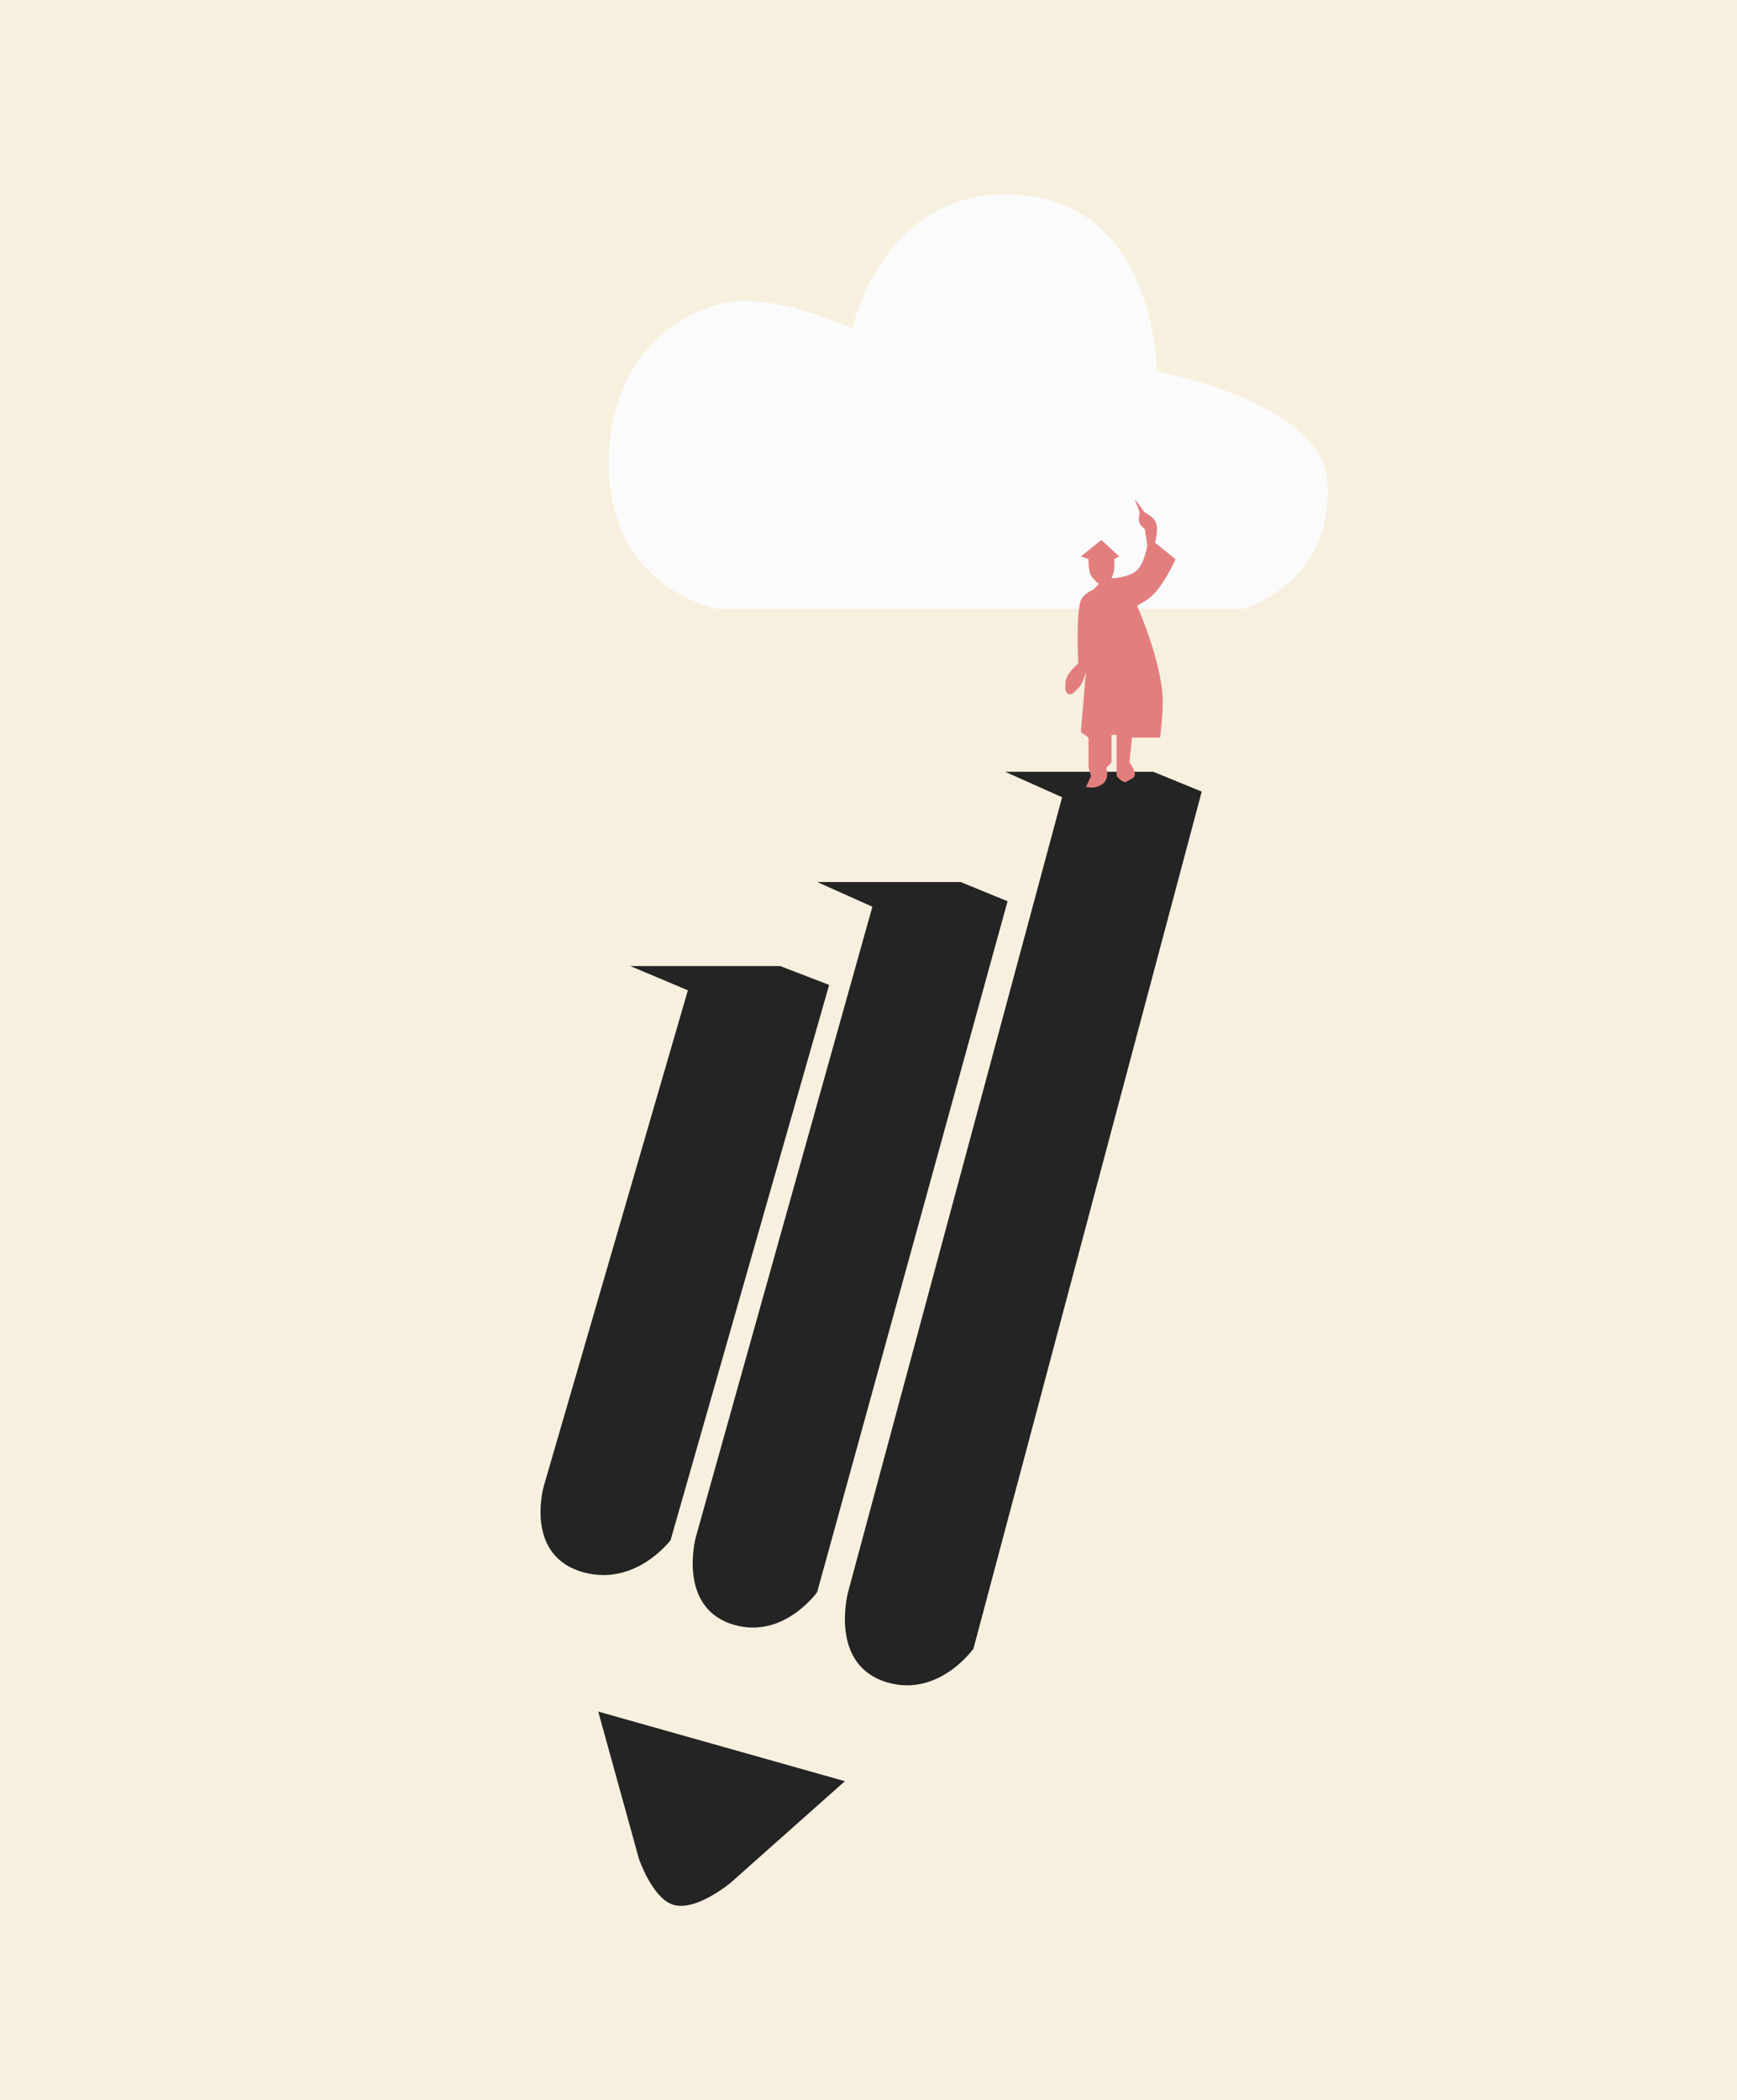
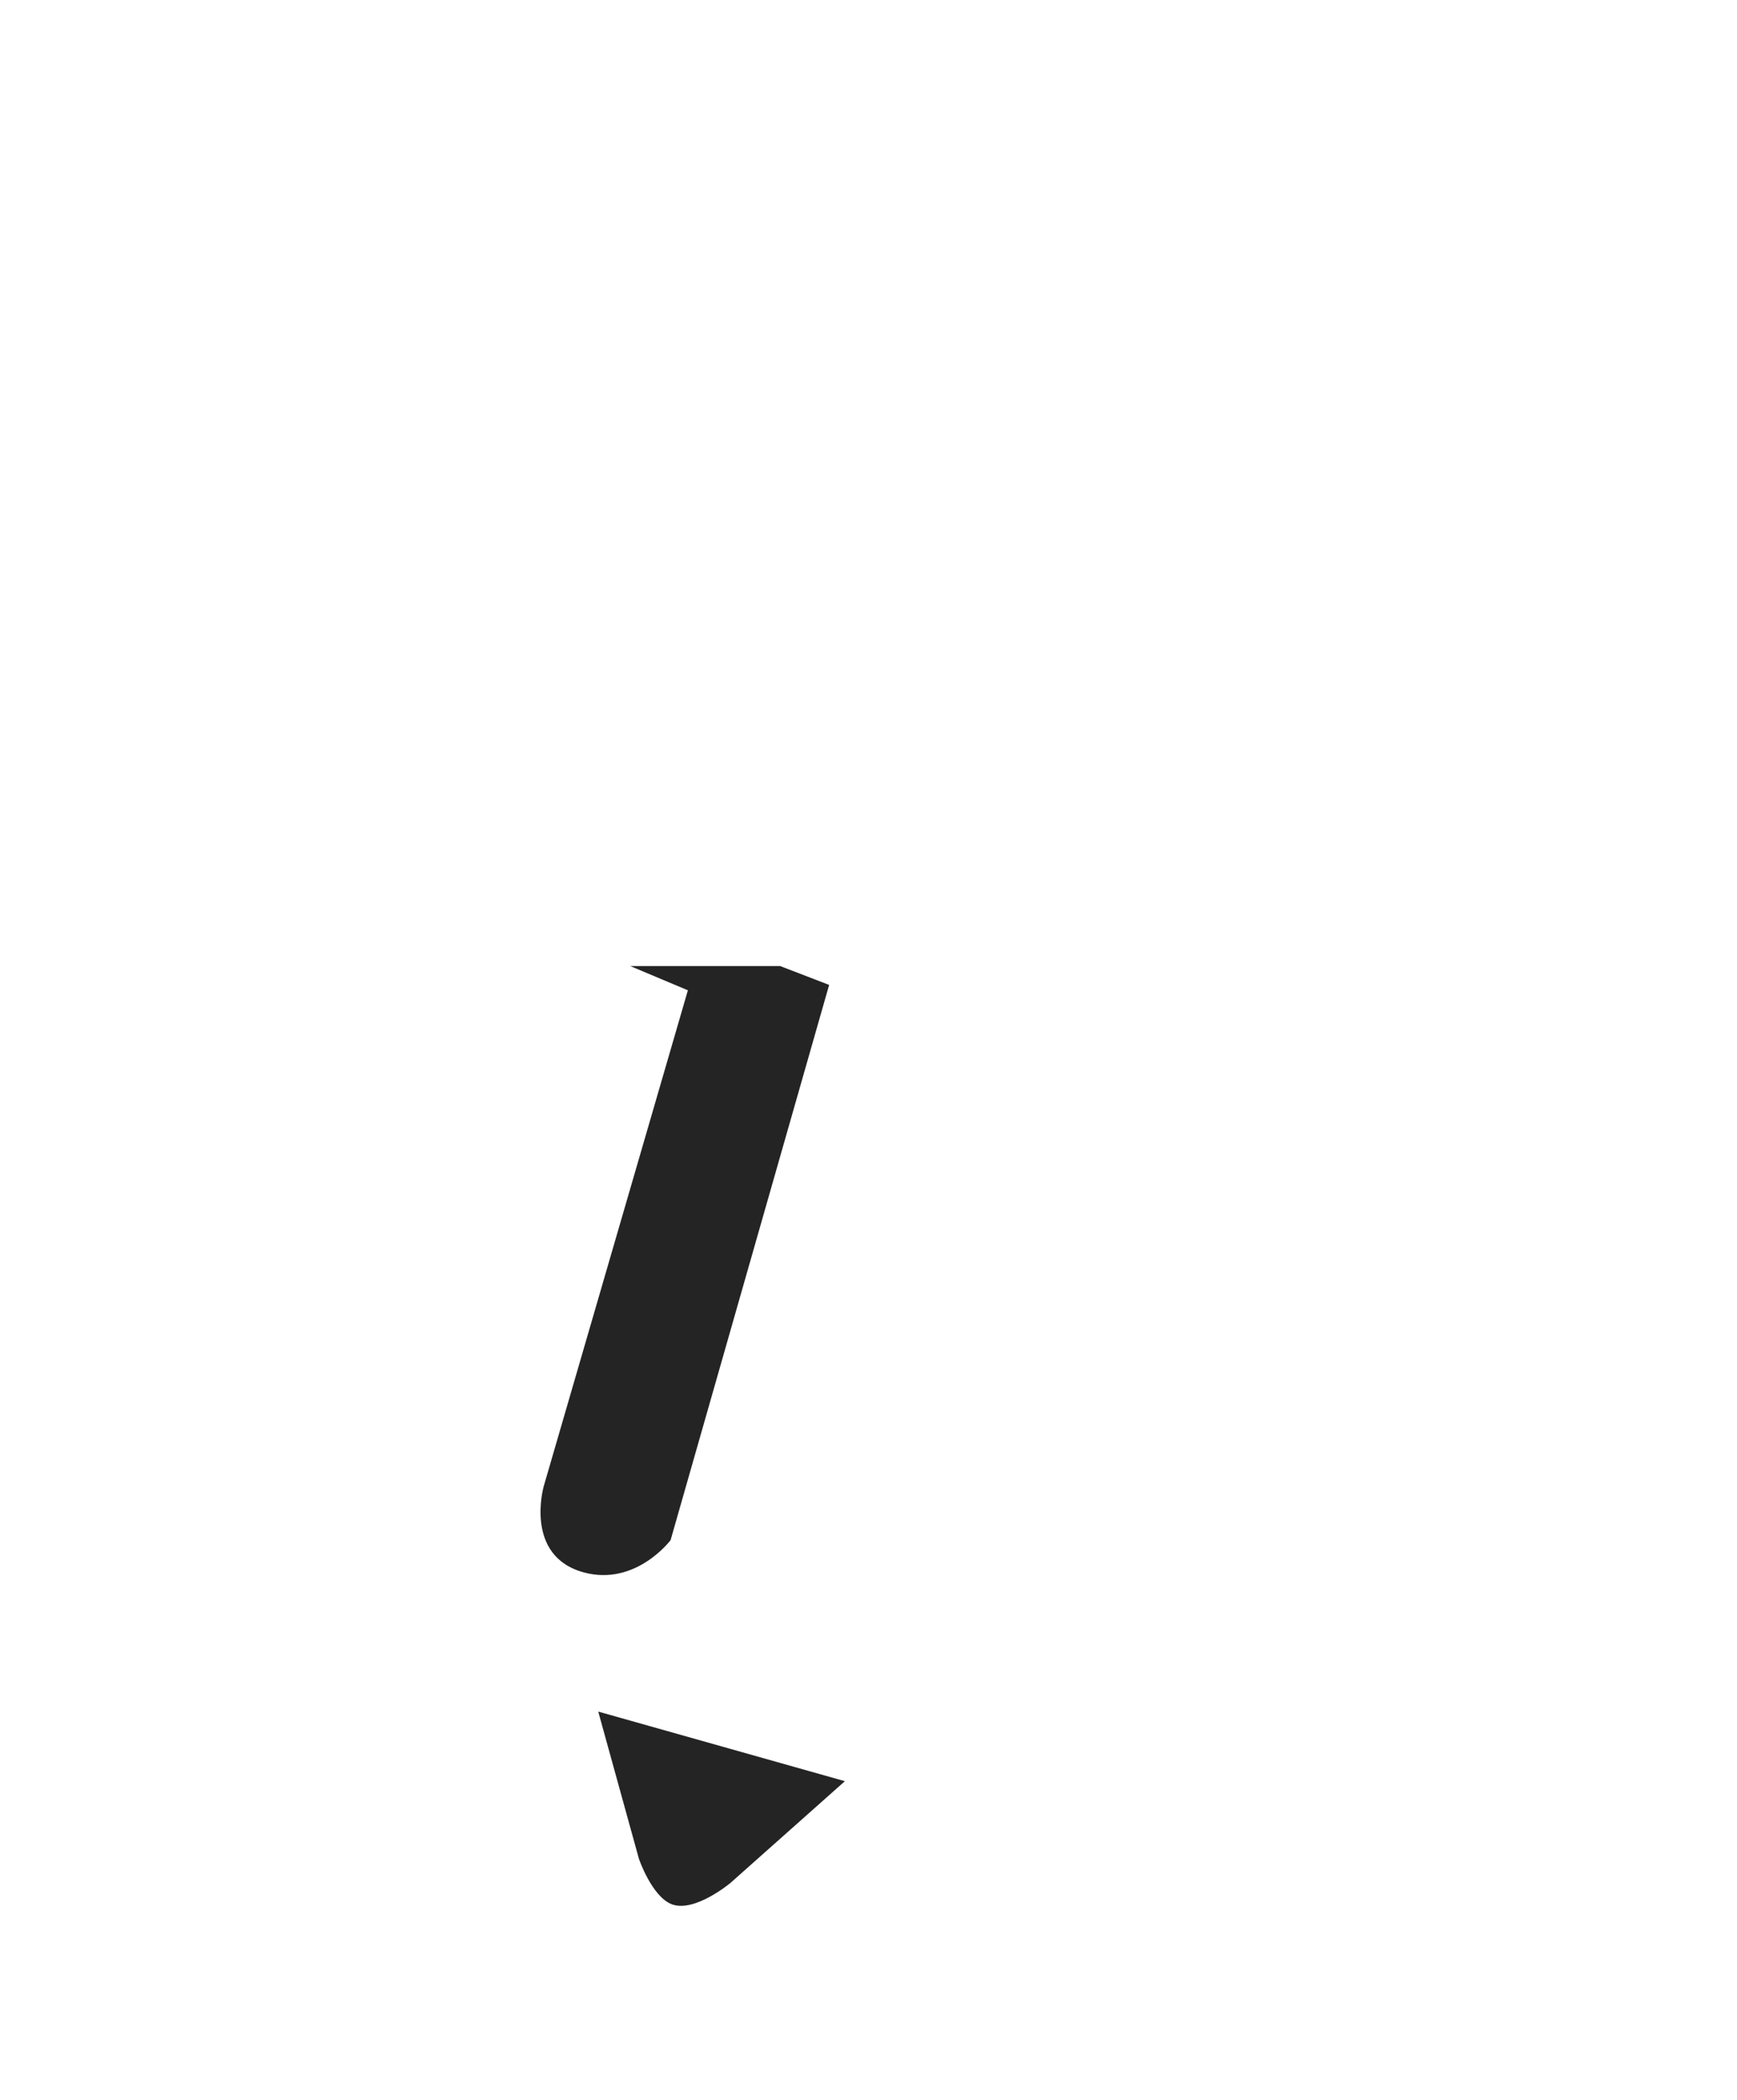
<svg xmlns="http://www.w3.org/2000/svg" width="331" height="400" viewBox="0 0 331 400" fill="none">
-   <rect width="331" height="400" fill="#F7F0DF" />
  <path d="M127.786 293.346C127.786 293.346 121.194 302.146 111.306 299.506C99.77 296.426 103.615 283.078 103.615 283.078L131.082 188.62L120.095 184H148.661L158 187.594L127.786 293.346Z" fill="#242424" />
-   <path d="M155.722 303.232C155.722 303.232 149.413 312.183 139.949 309.497C128.909 306.365 132.589 292.789 132.589 292.789L166.238 172.699L155.723 168H183.062L192 171.655L155.722 303.232Z" fill="#242424" />
-   <path d="M185.498 314.016C185.498 314.016 178.983 323.252 169.209 320.481C157.807 317.249 161.608 303.241 161.608 303.241L202.395 151.849L191.536 147H219.77L229 150.771L185.498 314.016Z" fill="#242424" />
  <path d="M161 339.258L114 326L121.753 354.045C121.753 354.045 124.231 361.299 128.052 362.713C132.398 364.322 139.196 358.634 139.196 358.634L161 339.258Z" fill="#242424" />
-   <path d="M116 88.141C116 112.518 136.888 116 136.888 116H236.683C236.683 116 254.249 111.357 252.929 91.623C251.922 76.567 220.438 70.729 220.438 70.729C220.438 70.729 220.438 38.711 193.748 37.066C168.219 35.492 162.417 62.603 162.417 62.603C162.417 62.603 146.619 55.134 136.888 57.96C123.125 61.957 116 73.806 116 88.141Z" fill="#FBFBFB" />
-   <path d="M205.476 131.076C204.835 131.677 204.28 132.545 203.526 132.122C202.83 131.732 203.018 130.872 203.038 130.03C203.082 128.274 205.476 126.37 205.476 126.37C205.476 126.37 204.988 116.959 205.963 114.345C206.41 113.146 208.401 112.254 208.401 112.254L209.376 111.208C209.376 111.208 208.323 110.386 207.913 109.639C207.325 108.569 207.426 106.502 207.426 106.502L205.963 105.98L209.863 102.843L213.275 105.98L212.3 106.502C212.3 106.502 212.437 107.79 212.3 108.594C212.193 109.229 211.813 110.162 211.813 110.162C211.813 110.162 215.214 110.024 216.688 108.594C218.078 107.245 218.638 103.888 218.638 103.888L218.15 100.751C218.15 100.751 217.416 100.222 217.175 99.706C216.835 98.975 217.175 97.614 217.175 97.614L216.2 95L218.15 97.614C218.15 97.614 219.58 98.328 220.1 99.183C220.933 100.55 220.1 103.365 220.1 103.365L224 106.502C224 106.502 221.746 111.715 219.125 113.822C218.237 114.536 216.688 115.391 216.688 115.391C216.688 115.391 221.364 125.934 221.563 133.167C221.641 136.032 221.075 140.487 221.075 140.487H215.713L215.225 145.192C215.225 145.192 216.501 146.838 216.2 147.807C216.065 148.24 215.078 148.578 214.738 148.852C214.057 149.4 212.788 147.807 212.788 147.807V139.964H211.813V145.192L210.838 146.238C210.838 146.238 211.14 147.58 210.838 148.33C210.46 149.267 209.802 149.611 208.888 149.898C208.157 150.127 206.938 149.898 206.938 149.898L207.913 147.807L207.426 146.238V140.487L205.963 139.441L206.938 127.939C206.938 127.939 206.437 130.174 205.476 131.076Z" fill="#E37E7E" />
</svg>